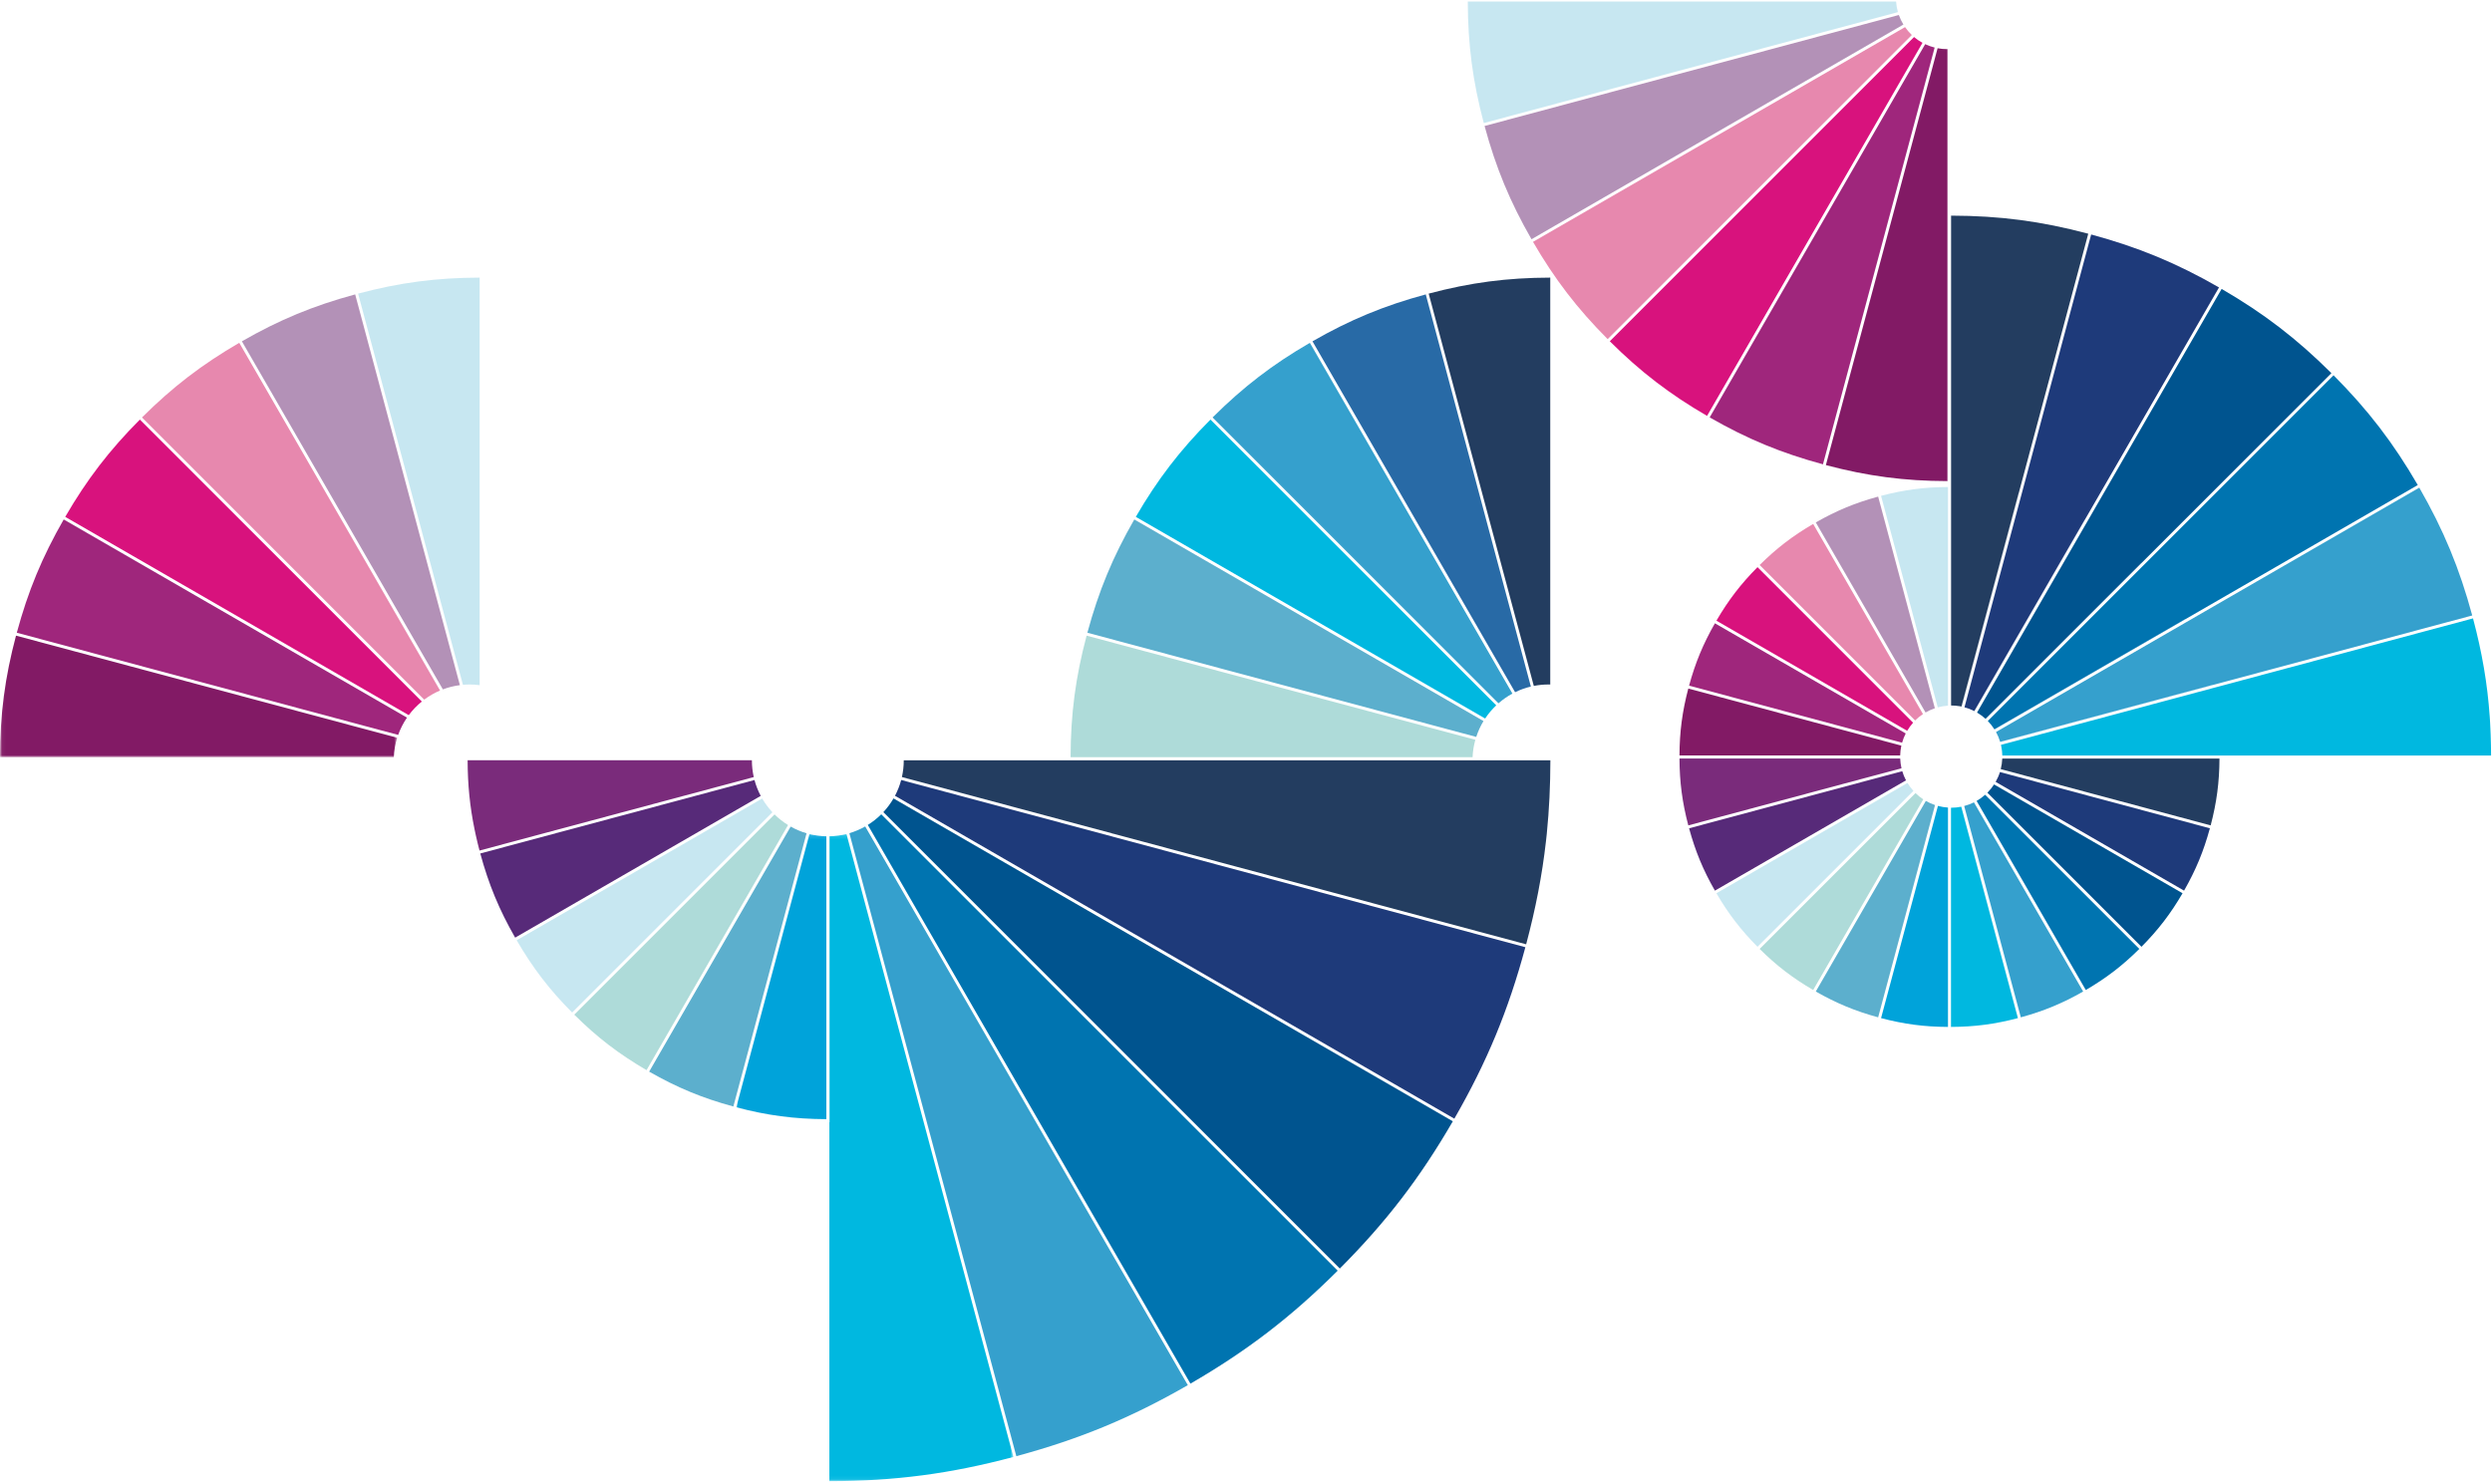
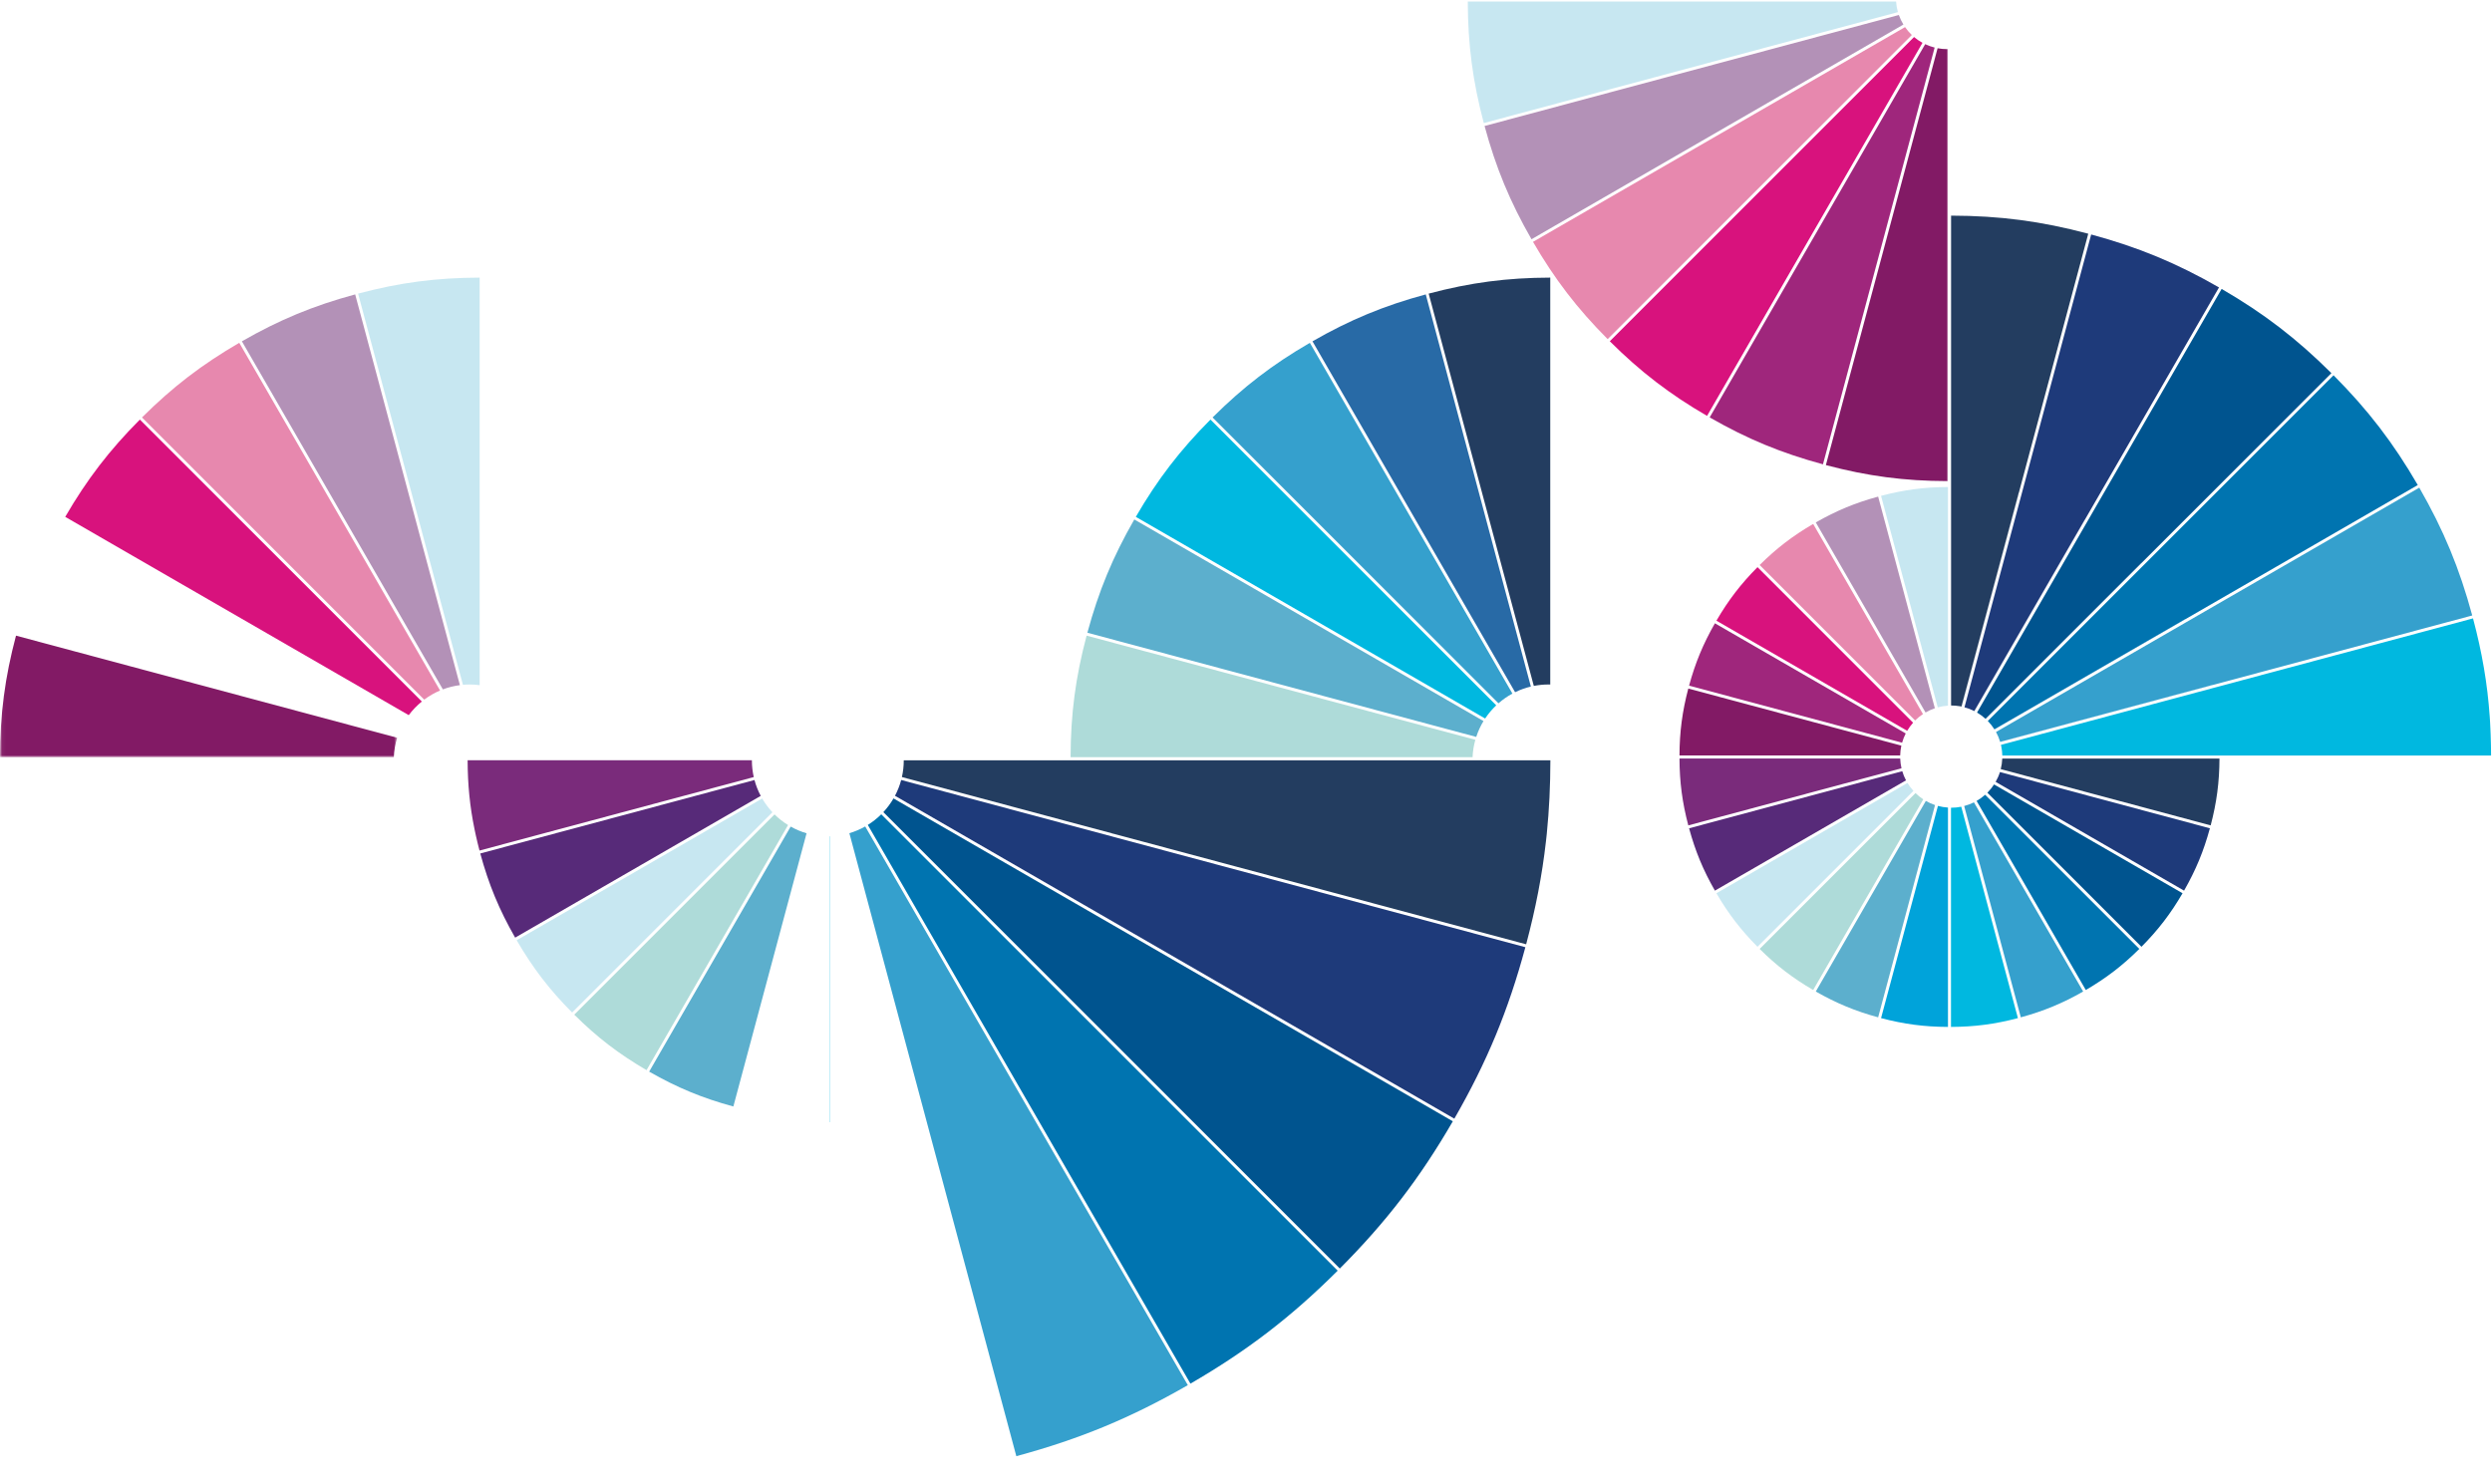
<svg xmlns="http://www.w3.org/2000/svg" xmlns:xlink="http://www.w3.org/1999/xlink" width="623px" height="371px" viewBox="0 0 623 371" version="1.1">
  <title>SantosDumont_JetGraphic_CMYK_REV</title>
  <desc>Created with Sketch.</desc>
  <defs>
    <polygon id="path-1" points="0.046 0.605 99.298 0.605 99.298 60.048 0.046 60.048" />
-     <polygon id="path-3" points="0.03 0.164 69.317 0.164 69.317 161.937 0.03 161.937" />
  </defs>
  <g id="T1---Homepage" stroke="none" stroke-width="1" fill="none" fill-rule="evenodd">
    <g id="T1---Homepage-V15" transform="translate(-733, -192)">
      <g id="SantosDumont_JetGraphic_CMYK_REV" transform="translate(733, 192)">
        <path d="M119.915,171.318 L119.915,69.414 C109.105,69.441 99.97,70.644 89.523,73.416 L115.731,171.228 C116.287,171.179 116.849,171.149 117.418,171.149 C118.265,171.149 119.097,171.21 119.915,171.318" id="Fill-1" fill="#C7E7F1" />
        <path d="M114.972,171.312 L88.794,73.611 C78.358,76.436 69.846,79.961 60.473,85.341 L110.721,172.373 C112.071,171.862 113.496,171.503 114.972,171.312" id="Fill-2" fill="#B391B7" />
        <path d="M59.819,85.718 C50.47,91.149 43.16,96.757 35.5,104.38 L106.055,174.935 C107.27,174.024 108.597,173.256 110.012,172.654 L59.819,85.718" id="Fill-3" fill="#E788AE" />
        <polyline id="Fill-4" fill="#E788AE" points="110.012 172.654 59.819 85.718 110.012 172.654" />
        <path d="M105.457,175.405 L35.47,105.416 L34.967,104.914 C27.34,112.578 21.731,119.888 16.305,129.233 L102.186,178.817 C103.131,177.549 104.231,176.402 105.457,175.405" id="Fill-5" fill="#D8127D" />
        <polyline id="Fill-6" fill="#D8127D" points="34.967 104.914 34.967 104.914 35.47 105.416 34.967 104.914" />
-         <path d="M101.747,179.434 L15.927,129.887 C10.546,139.263 7.02,147.775 4.197,158.208 L99.541,183.756 C100.092,182.214 100.837,180.764 101.747,179.434" id="Fill-7" fill="#9F267C" />
        <g id="Group-11" transform="translate(0, 129.282)">
          <mask id="mask-2" fill="white">
            <use xlink:href="#path-1" />
          </mask>
          <g id="Clip-9" />
          <polyline id="Fill-8" fill="#9F267C" mask="url(#mask-2)" points="15.927 0.605 15.927 0.605 79.021 37.032 15.927 0.605" />
          <path d="M4.002,29.655 C1.23,40.105 0.027,49.24 0,60.048 L98.456,60.048 C98.527,58.363 98.814,56.734 99.298,55.19 L4.002,29.655" id="Fill-10" fill="#821A65" mask="url(#mask-2)" />
        </g>
        <polyline id="Fill-12" fill="#821A65" points="99.298 184.471 4.002 158.937 99.298 184.472 99.298 184.471" />
        <path d="M387.562,171.16 L387.562,69.414 C376.755,69.441 367.621,70.644 357.17,73.416 L383.453,171.505 C384.636,171.274 385.856,171.149 387.106,171.149 C387.259,171.149 387.41,171.157 387.562,171.16" id="Fill-13" fill="#233D60" />
        <path d="M382.715,171.667 L356.442,73.611 C346.009,76.434 337.496,79.959 328.12,85.342 L378.775,173.079 C380.019,172.469 381.338,171.994 382.715,171.667" id="Fill-14" fill="#286AA6" />
        <path d="M377.992,173.232 L327.466,85.719 C318.122,91.146 310.812,96.754 303.146,104.38 L374.619,175.852 C375.683,174.92 376.849,174.102 378.103,173.424 L377.992,173.232" id="Fill-15" fill="#35A0CD" />
-         <polyline id="Fill-16" fill="#35A0CD" points="327.466 85.719 327.466 85.719 377.992 173.232 327.466 85.719" />
        <path d="M374.06,176.361 L302.613,104.914 C294.991,112.575 289.382,119.884 283.952,129.233 L371.285,179.655 C372.084,178.453 373.017,177.35 374.06,176.361" id="Fill-17" fill="#00B8E0" />
        <path d="M370.878,180.292 L283.575,129.887 C278.194,139.26 274.669,147.773 271.844,158.208 L369.058,184.256 C369.514,182.857 370.125,181.527 370.878,180.292" id="Fill-18" fill="#5CAFCD" />
        <polyline id="Fill-19" fill="#5CAFCD" points="283.575 129.887 283.575 129.887 347.961 167.061 283.575 129.887" />
        <path d="M271.65,158.937 C268.878,169.383 267.675,178.519 267.647,189.329 L368.143,189.329 C368.205,187.827 368.446,186.372 368.839,184.979 L271.65,158.937" id="Fill-20" fill="#AEDBD9" />
        <polyline id="Fill-21" fill="#AEDBD9" points="368.839 184.979 271.65 158.937 368.839 184.979" />
        <path d="M118.874,208.487 L118.834,208.301 L118.834,208.301 L118.634,207.35 C117.465,201.662 116.924,196.231 116.903,190.088 L116.903,190.088 L187.975,190.088 C187.975,190.103 187.974,190.117 187.974,190.131 C187.974,191.563 188.139,192.957 188.441,194.3 L188.441,194.3 L119.876,212.672 C119.55,211.44 119.265,210.237 118.996,209.045 L118.996,209.045 L118.955,208.859 L118.955,208.859 L118.915,208.673 L118.915,208.673 L118.874,208.487 L118.874,208.487 Z" id="Combined-Shape" fill="#7A2B7B" />
        <path d="M188.62,195.034 L120.071,213.401 C122.174,221.146 124.799,227.481 128.788,234.446 L190.181,199.002 C189.518,197.754 188.991,196.426 188.62,195.034" id="Fill-36" fill="#572A79" />
        <polyline id="Fill-37" fill="#572A79" points="188.62 195.033 133.619 209.771 188.62 195.034 188.62 195.033" />
        <path d="M178.217,206.781 L129.166,235.099 C133.201,242.036 137.376,247.477 143.033,253.171 L193.109,203.096 C192.132,202.053 191.273,200.901 190.549,199.66 L178.217,206.781" id="Fill-38" fill="#C7E7F1" />
        <polyline id="Fill-39" fill="#C7E7F1" points="190.549 199.66 178.217 206.781 190.549 199.66" />
        <path d="M193.634,203.638 L143.567,253.704 C149.259,259.359 154.699,263.534 161.639,267.573 L197.016,206.296 C195.789,205.539 194.656,204.646 193.634,203.638" id="Fill-40" fill="#AEDBD9" />
        <path d="M162.292,267.95 C169.256,271.939 175.592,274.563 183.337,276.667 L201.642,208.353 C200.244,207.944 198.913,207.38 197.667,206.678 L162.292,267.95" id="Fill-41" fill="#5CAFCD" />
        <polyline id="Fill-42" fill="#5CAFCD" points="197.667 206.678 162.292 267.95 197.667 206.678" />
        <g id="Group-46" transform="translate(184.036, 208.372)">
          <mask id="mask-4" fill="white">
            <use xlink:href="#path-3" />
          </mask>
          <g id="Clip-44" />
          <path d="M18.334,0.18 L0.03,68.49 C7.768,70.537 14.553,71.431 22.555,71.462 L22.555,0.735 C21.103,0.707 19.69,0.518 18.334,0.18" id="Fill-43" fill="#00A3DA" mask="url(#mask-4)" />
          <path d="M23.369,0.732 L23.369,72.219 L23.309,72.219 L23.309,161.982 C39.689,161.955 53.496,160.137 69.317,155.925 L27.581,0.164 C26.229,0.506 24.818,0.699 23.369,0.732" id="Fill-45" fill="#00B8E0" mask="url(#mask-4)" />
        </g>
        <path d="M207.405,209.104 C207.385,209.105 207.365,209.105 207.346,209.105 L207.346,280.591 L207.405,280.591 L207.405,209.104" id="Fill-47" fill="#00B8E0" />
        <path d="M212.344,208.332 L254.082,364.101 C269.893,359.837 282.758,354.508 296.955,346.344 L216.301,206.646 C215.061,207.35 213.737,207.919 212.344,208.332" id="Fill-48" fill="#35A0CD" />
        <path d="M297.608,345.966 C311.779,337.753 322.827,329.275 334.423,317.716 L220.314,203.606 C219.299,204.612 218.17,205.504 216.95,206.262 L297.608,345.966" id="Fill-49" fill="#0074B0" />
        <polyline id="Fill-50" fill="#0074B0" points="216.95 206.262 297.608 345.967 297.608 345.966 216.95 206.262" />
        <path d="M220.838,203.063 L334.956,317.183 C346.522,305.579 355,294.532 363.207,280.367 L223.379,199.637 C222.66,200.874 221.808,202.022 220.838,203.063" id="Fill-51" fill="#00548F" />
        <polyline id="Fill-52" fill="#00548F" points="334.956 317.183 334.956 317.183 333.475 315.701 334.956 317.183" />
        <path d="M223.746,198.977 L363.584,279.713 C371.748,265.519 377.078,252.654 381.342,236.841 L225.297,195.028 C224.927,196.413 224.403,197.735 223.746,198.977" id="Fill-53" fill="#1E3A7A" />
        <polyline id="Fill-54" fill="#1E3A7A" points="363.584 279.713 363.584 279.713 268.738 224.953 363.584 279.713" />
        <path d="M386.687,208.539 L386.667,208.727 L386.667,208.727 L386.647,208.916 L386.647,208.916 L386.627,209.103 L386.627,209.103 L386.488,210.377 C385.529,218.861 383.918,227.164 381.537,236.112 L381.537,236.112 L379.617,235.597 L225.475,194.294 C225.777,192.954 225.941,191.562 225.941,190.131 C225.941,190.122 225.94,190.112 225.94,190.103 L225.94,190.103 L387.595,190.103 C387.585,196.486 387.297,202.476 386.706,208.351 L386.706,208.351 L386.687,208.539 L386.687,208.539 Z" id="Combined-Shape" fill="#233D60" />
        <polyline id="Fill-59" fill="#233D60" points="225.475 194.295 379.617 235.597 225.475 194.294 225.475 194.295" />
        <path d="M486.994,121.773 C481.056,121.8 476.009,122.465 470.265,123.976 L484.438,176.868 C485.261,176.643 486.115,176.5 486.994,176.444 L486.994,121.773" id="Fill-60" fill="#C7E7F1" />
        <path d="M483.715,177.087 L469.536,124.171 C463.807,125.735 459.103,127.682 453.948,130.627 L481.386,178.151 C482.12,177.722 482.898,177.364 483.715,177.087" id="Fill-61" fill="#B391B7" />
        <path d="M460.557,143.583 L453.295,131.005 C448.163,134 444.124,137.099 439.91,141.277 L478.779,180.146 C479.377,179.549 480.036,179.014 480.741,178.543 L460.557,143.583" id="Fill-62" fill="#E788AE" />
        <polyline id="Fill-63" fill="#E788AE" points="480.741 178.543 460.557 143.583 480.741 178.543" />
        <path d="M478.27,180.705 L439.856,142.29 L439.376,141.811 C435.195,146.027 432.096,150.067 429.105,155.196 L476.795,182.73 C477.221,182.006 477.715,181.33 478.27,180.705" id="Fill-64" fill="#D8127D" />
        <polyline id="Fill-65" fill="#D8127D" points="439.376 141.811 439.376 141.811 439.856 142.29 439.376 141.811" />
        <path d="M476.43,183.391 L428.727,155.849 C425.781,161.006 423.832,165.709 422.27,171.437 L475.521,185.706 C475.749,184.899 476.054,184.125 476.43,183.391" id="Fill-66" fill="#9F267C" />
        <path d="M428.727,155.848 C428.727,155.849 428.727,155.849 428.727,155.849 L468.054,178.555 L428.727,155.848" id="Fill-67" fill="#9F267C" />
        <path d="M422.075,172.167 C420.564,177.912 419.899,182.96 419.872,188.896 L475.042,188.896 C475.061,188.054 475.158,187.232 475.332,186.437 L422.075,172.167" id="Fill-68" fill="#821A65" />
        <polyline id="Fill-69" fill="#821A65" points="475.332 186.437 422.075 172.166 422.075 172.167 475.332 186.437" />
        <path d="M475.051,189.65 L419.872,189.65 C419.899,195.585 420.564,200.632 422.075,206.377 L475.375,192.096 C475.19,191.306 475.082,190.488 475.051,189.65" id="Fill-70" fill="#7A2B7B" />
        <path d="M475.564,192.827 L422.27,207.106 C423.833,212.837 425.781,217.541 428.727,222.694 L476.497,195.115 C476.115,194.39 475.802,193.625 475.564,192.827" id="Fill-71" fill="#572A79" />
        <polyline id="Fill-72" fill="#572A79" points="475.563 192.827 432.062 204.482 475.564 192.827 475.563 192.827" />
        <path d="M476.875,195.768 L429.105,223.348 C432.093,228.474 435.192,232.511 439.376,236.734 L478.356,197.755 C477.8,197.143 477.305,196.479 476.875,195.768" id="Fill-73" fill="#C7E7F1" />
        <polyline id="Fill-74" fill="#C7E7F1" points="476.875 195.768 429.105 223.348 476.875 195.768" />
        <path d="M439.91,237.267 C444.124,241.445 448.163,244.545 453.295,247.54 L480.817,199.87 C480.118,199.411 479.467,198.888 478.872,198.305 L439.91,237.267" id="Fill-75" fill="#AEDBD9" />
        <path d="M453.948,247.917 C459.105,250.862 463.808,252.809 469.536,254.374 L483.759,201.296 C482.954,201.026 482.187,200.679 481.462,200.262 L453.948,247.917" id="Fill-76" fill="#5CAFCD" />
        <polyline id="Fill-77" fill="#5CAFCD" points="481.462 200.262 453.948 247.917 481.462 200.262" />
        <path d="M470.265,254.569 C476.01,256.079 481.057,256.744 486.994,256.771 L486.994,201.923 C486.13,201.869 485.291,201.729 484.483,201.51 L470.265,254.569" id="Fill-78" fill="#00A3DA" />
        <path d="M487.748,201.961 L487.748,256.771 C493.685,256.744 498.733,256.079 504.477,254.569 L490.314,201.714 C489.503,201.876 488.666,201.964 487.808,201.964 C487.789,201.964 487.769,201.961 487.748,201.961" id="Fill-79" fill="#00B8E0" />
        <path d="M491.046,201.533 L505.205,254.374 C510.935,252.809 515.638,250.862 520.793,247.917 L493.485,200.618 C492.713,201.002 491.897,201.31 491.046,201.533" id="Fill-80" fill="#35A0CD" />
        <path d="M521.447,247.54 C526.578,244.545 530.617,241.446 534.833,237.267 L496.287,198.722 C495.631,199.305 494.918,199.824 494.152,200.263 L521.447,247.54" id="Fill-81" fill="#0074B0" />
        <path d="M496.845,198.213 L535.367,236.734 C539.548,232.514 542.648,228.475 545.638,223.348 L498.515,196.142 C498.028,196.888 497.473,197.586 496.845,198.213" id="Fill-82" fill="#00548F" />
        <polyline id="Fill-83" fill="#00548F" points="535.366 236.734 535.367 236.734 512.152 213.52 535.366 236.734" />
        <path d="M498.907,195.497 L546.016,222.694 C548.96,217.541 550.908,212.837 552.472,207.106 L499.991,193.045 C499.717,193.906 499.348,194.725 498.907,195.497" id="Fill-84" fill="#1E3A7A" />
        <polyline id="Fill-85" fill="#1E3A7A" points="546.015 222.695 546.015 222.695 503.183 197.966 546.015 222.695" />
        <path d="M500.185,192.316 L552.667,206.378 C554.176,200.641 554.841,195.6 554.869,189.672 L500.565,189.672 C500.53,190.581 500.401,191.464 500.185,192.316" id="Fill-86" fill="#233D60" />
        <polyline id="Fill-87" fill="#233D60" points="500.185 192.316 552.667 206.378 500.185 192.316" />
        <path d="M474.019,0.379 L366.947,0.379 C366.974,11.19 368.177,20.325 370.948,30.771 L474.48,3.029 C474.235,2.178 474.082,1.291 474.019,0.379" id="Fill-88" fill="#C7E7F1" />
        <path d="M474.714,3.748 L371.143,31.5 C373.967,41.934 377.493,50.447 382.874,59.821 L475.852,6.139 C475.394,5.389 475.012,4.589 474.714,3.748" id="Fill-89" fill="#B391B7" />
        <polyline id="Fill-90" fill="#B391B7" points="474.714 3.748 389.59 26.557 474.714 3.748 474.714 3.748" />
        <path d="M476.258,6.777 L383.251,60.474 C388.681,69.823 394.29,77.133 401.912,84.794 L477.956,8.751 C477.326,8.152 476.755,7.492 476.258,6.777" id="Fill-91" fill="#E788AE" />
        <polyline id="Fill-92" fill="#E788AE" points="476.257 6.777 447.121 23.598 476.258 6.777 476.257 6.777" />
        <path d="M478.515,9.259 L402.446,85.327 C410.11,92.953 417.421,98.562 426.765,103.989 L480.619,10.711 C479.867,10.298 479.165,9.809 478.515,9.259" id="Fill-93" fill="#D8127D" />
        <path d="M427.419,104.366 C436.795,109.747 445.307,113.273 455.74,116.096 L483.661,11.892 C482.839,11.686 482.049,11.403 481.298,11.045 L427.419,104.366" id="Fill-94" fill="#9F267C" />
        <polyline id="Fill-95" fill="#9F267C" points="481.297 11.045 427.419 104.366 481.298 11.045 481.297 11.045" />
        <path d="M484.398,12.06 L456.469,116.292 C466.92,119.063 476.054,120.266 486.861,120.293 L486.861,12.282 C486.826,12.283 486.792,12.287 486.757,12.287 C485.951,12.287 485.163,12.203 484.398,12.06" id="Fill-96" fill="#821A65" />
        <path d="M622.759,187.93 L622.762,188.261 L622.762,188.286 L622.765,188.482 L622.766,188.677 L622.767,188.73 L622.768,188.918 L555.625,188.918 L555.625,188.896 L500.575,188.896 C500.558,188.136 500.474,187.395 500.329,186.674 L500.235,186.245 L552.674,172.194 L553.034,172.097 L553.398,172 L618.254,154.622 C620.52,163.152 621.855,170.904 622.431,179.161 L622.505,180.29 C622.512,180.415 622.518,180.542 622.525,180.666 C622.532,180.792 622.539,180.917 622.546,181.043 C622.639,182.742 622.703,184.466 622.737,186.226 L622.756,187.553 L622.758,187.723 L622.758,187.723 L622.759,187.894 L622.759,187.93 Z" id="Combined-Shape" fill="#00B8E0" />
        <line x1="621.967" y1="188.464" x2="621.967" y2="188.464" id="Fill-118" fill="#00B8E0" />
        <polyline id="Fill-121" fill="#00B8E0" points="621.395 187.892 621.398 187.885 621.39 187.886 621.388 187.895 621.395 187.892" />
        <polyline id="Fill-122" fill="#00B8E0" points="621.393 187.899 621.395 187.892 621.388 187.895 621.387 187.903 621.393 187.899" />
        <polyline id="Fill-123" fill="#00B8E0" points="621.39 187.905 621.393 187.899 621.387 187.903 621.387 187.91 621.39 187.905" />
        <polyline id="Fill-124" fill="#00B8E0" points="621.39 187.905 621.387 187.91 621.386 187.915 621.39 187.905" />
        <polyline id="Fill-126" fill="#00B8E0" points="621.406 187.884 621.398 187.885 621.395 187.892 621.403 187.889 621.406 187.884" />
        <polyline id="Fill-127" fill="#00B8E0" points="621.398 187.895 621.403 187.889 621.395 187.892 621.393 187.899 621.398 187.895" />
        <polyline id="Fill-128" fill="#00B8E0" points="621.398 187.895 621.393 187.899 621.39 187.905 621.398 187.895" />
        <polyline id="Fill-130" fill="#00B8E0" points="621.413 187.883 621.406 187.884 621.403 187.889 621.409 187.886 621.413 187.883" />
        <polyline id="Fill-131" fill="#00B8E0" points="621.403 187.889 621.398 187.895 621.409 187.886 621.403 187.889" />
        <polyline id="Fill-133" fill="#00B8E0" points="621.409 187.886 621.419 187.882 621.413 187.883 621.409 187.886" />
        <polyline id="Fill-139" fill="#00B8E0" points="622.695 188.659 622.695 188.658 622.695 188.658 622.695 188.659" />
        <path d="M555.62,188.896 C555.62,188.902 555.62,188.91 555.62,188.918 L555.625,188.918 L555.625,188.896 L555.62,188.896" id="Fill-157" fill="#00B8E0" />
        <path d="M555.242,188.918 L555.62,188.918 C555.62,188.91 555.62,188.902 555.62,188.896 L555.242,188.896 C555.242,188.902 555.242,188.91 555.242,188.918" id="Fill-158" fill="#00B8E0" />
        <path d="M554.87,188.896 L500.575,188.896 C500.575,188.902 500.576,188.91 500.576,188.918 L555.242,188.918 C555.242,188.91 555.242,188.902 555.242,188.896 L554.87,188.896" id="Fill-159" fill="#00B8E0" />
        <path d="M542.244,174.179 L500.04,185.487 C499.779,184.626 499.431,183.802 499.003,183.028 L499.003,183.028 L546.031,155.876 L546.031,155.876 L546.353,155.69 L546.353,155.69 L546.679,155.501 L546.679,155.501 L604.821,121.934 C610.898,132.514 614.875,142.114 618.059,153.893 L618.059,153.893 L553.209,171.269 L553.202,171.243 L553.196,171.244 L552.832,171.341 L552.832,171.341 L542.244,174.179 Z" id="Combined-Shape" fill="#35A0CD" />
        <path d="M553.209,171.269 L553.202,171.243 L553.196,171.244 C553.199,171.252 553.201,171.262 553.204,171.271 L553.209,171.269" id="Fill-161" fill="#35A0CD" />
        <polyline id="Fill-163" fill="#35A0CD" points="500.04 185.487 542.244 174.179 500.04 185.487" />
        <path d="M552.839,171.368 L553.204,171.271 C553.201,171.262 553.199,171.252 553.196,171.244 L552.832,171.341 C552.835,171.351 552.837,171.359 552.839,171.368" id="Fill-165" fill="#35A0CD" />
        <path d="M500.047,185.514 L552.839,171.368 C552.837,171.359 552.835,171.351 552.832,171.341 L500.04,185.487 C500.042,185.496 500.044,185.505 500.047,185.514" id="Fill-167" fill="#35A0CD" />
        <polyline id="Fill-168" fill="#35A0CD" points="553.209 171.269 597.467 159.41 553.209 171.269" />
        <polyline id="Fill-169" fill="#35A0CD" points="553.204 171.271 553.204 171.271 553.209 171.269 553.204 171.271" />
        <polyline id="Fill-170" fill="#35A0CD" points="552.84 171.368 553.204 171.271 552.839 171.368 552.84 171.368" />
        <polyline id="Fill-171" fill="#35A0CD" points="500.047 185.514 500.047 185.514 552.84 171.368 552.839 171.368 500.047 185.514" />
        <path d="M545.638,155.196 L498.595,182.356 C498.117,181.605 497.57,180.905 496.951,180.27 L496.951,180.27 L535.388,141.833 L535.388,141.833 L535.652,141.569 L535.652,141.569 L535.918,141.303 L535.918,141.303 L583.384,93.836 C591.993,102.483 598.319,110.726 604.444,121.28 L604.444,121.28 L546.308,154.845 L546.292,154.818 L546.287,154.821 L545.961,155.009 L545.961,155.009 L545.638,155.196 L545.638,155.196 Z" id="Combined-Shape" fill="#0074B0" />
        <path d="M546.308,154.845 L546.292,154.818 L546.287,154.821 C546.292,154.83 546.298,154.838 546.303,154.847 L546.308,154.845" id="Fill-173" fill="#0074B0" />
        <polyline id="Fill-175" fill="#0074B0" points="498.595 182.357 545.638 155.196 498.595 182.356 498.595 182.357" />
        <path d="M546.303,154.847 C546.298,154.838 546.292,154.83 546.287,154.821 L545.961,155.009 C545.966,155.019 545.971,155.027 545.977,155.036 L546.303,154.847" id="Fill-177" fill="#0074B0" />
        <path d="M545.638,155.196 L498.595,182.357 C498.6,182.365 498.606,182.374 498.611,182.382 L545.977,155.036 C545.971,155.027 545.966,155.019 545.961,155.009 L545.638,155.196" id="Fill-179" fill="#0074B0" />
        <polyline id="Fill-180" fill="#0074B0" points="546.308 154.845 576.493 137.418 546.308 154.845" />
        <polyline id="Fill-181" fill="#0074B0" points="546.303 154.847 546.303 154.847 546.308 154.845 546.303 154.847" />
        <polyline id="Fill-182" fill="#0074B0" points="545.977 155.036 546.303 154.847 545.977 155.036" />
        <polyline id="Fill-183" fill="#0074B0" points="498.611 182.382 498.611 182.383 545.977 155.036 498.611 182.382" />
        <path d="M525.3,150.81 L496.381,179.73 C495.728,179.139 495.018,178.613 494.254,178.165 L494.254,178.165 L521.473,131.02 L521.473,131.02 L521.66,130.698 L521.66,130.698 L521.848,130.371 L521.848,130.371 L555.407,72.244 C565.955,78.364 574.199,84.689 582.851,93.302 L582.851,93.302 L535.389,140.765 L535.367,140.743 L535.363,140.747 L535.097,141.014 L535.097,141.014 L525.3,150.81 Z" id="Combined-Shape" fill="#00548F" />
        <path d="M535.363,140.747 C535.37,140.754 535.378,140.761 535.385,140.769 L535.389,140.765 L535.367,140.743 L535.363,140.747" id="Fill-185" fill="#00548F" />
        <polyline id="Fill-187" fill="#00548F" points="496.381 179.73 525.3 150.81 496.381 179.73" />
        <path d="M535.119,141.035 L535.385,140.769 C535.378,140.761 535.37,140.754 535.363,140.747 L535.097,141.014 C535.103,141.02 535.111,141.027 535.119,141.035" id="Fill-189" fill="#00548F" />
        <path d="M496.403,179.751 L535.119,141.035 C535.111,141.027 535.103,141.02 535.097,141.014 L496.381,179.73 C496.387,179.737 496.395,179.744 496.403,179.751" id="Fill-191" fill="#00548F" />
        <path d="M520.793,130.627 L493.566,177.788 C492.791,177.395 491.972,177.082 491.117,176.852 L491.117,176.852 L505.231,124.179 L505.231,124.179 L505.328,123.819 L505.328,123.819 L505.425,123.454 L505.425,123.454 L522.795,58.63 C534.577,61.814 544.177,65.791 554.753,71.867 L554.753,71.867 L521.197,129.988 L521.171,129.973 L521.168,129.977 L520.98,130.304 L520.98,130.304 L520.793,130.627 L520.793,130.627 Z" id="Combined-Shape" fill="#1E3A7A" />
        <path d="M521.197,129.988 L521.171,129.973 L521.168,129.977 C521.177,129.983 521.186,129.987 521.195,129.993 L521.197,129.988" id="Fill-193" fill="#1E3A7A" />
        <polyline id="Fill-195" fill="#1E3A7A" points="493.566 177.788 520.793 130.627 493.566 177.788" />
        <path d="M521.195,129.993 C521.186,129.987 521.177,129.983 521.168,129.977 L520.98,130.304 C520.988,130.31 520.997,130.314 521.006,130.32 L521.195,129.993" id="Fill-197" fill="#1E3A7A" />
        <path d="M520.793,130.627 L493.566,177.788 C493.575,177.793 493.584,177.796 493.593,177.801 L521.006,130.32 C520.997,130.314 520.988,130.31 520.98,130.304 L520.793,130.627" id="Fill-199" fill="#1E3A7A" />
        <polyline id="Fill-200" fill="#1E3A7A" points="521.197 129.988 554.754 71.867 554.753 71.867 521.197 129.988" />
-         <polyline id="Fill-201" fill="#1E3A7A" points="521.195 129.993 521.195 129.993 521.197 129.988 521.195 129.993" />
        <polyline id="Fill-202" fill="#1E3A7A" points="521.006 130.32 521.195 129.993 521.006 130.32" />
        <polyline id="Fill-203" fill="#1E3A7A" points="493.593 177.801 493.593 177.801 521.006 130.32 493.593 177.801" />
        <path d="M490.361,176.66 L489.946,176.582 C489.25,176.464 488.537,176.402 487.808,176.402 C487.795,176.402 487.783,176.404 487.77,176.404 L487.77,176.404 L487.77,53.918 C499.966,53.945 510.268,55.302 522.066,58.435 L522.066,58.435 L504.698,123.253 L504.672,123.246 L504.67,123.252 L504.573,123.616 L504.573,123.616 L490.361,176.66 Z" id="Combined-Shape" fill="#233D60" />
        <path d="M504.67,123.252 C504.68,123.254 504.688,123.256 504.696,123.259 L504.698,123.253 L504.672,123.246 L504.67,123.252" id="Fill-205" fill="#233D60" />
-         <path d="M504.696,123.259 C504.688,123.256 504.68,123.254 504.67,123.252 L504.573,123.616 C504.582,123.618 504.59,123.621 504.599,123.623 L504.696,123.259" id="Fill-208" fill="#233D60" />
        <path d="M490.386,176.664 L504.599,123.623 C504.59,123.621 504.582,123.618 504.573,123.616 L490.361,176.66 C490.369,176.661 490.378,176.662 490.386,176.664" id="Fill-210" fill="#233D60" />
      </g>
    </g>
  </g>
</svg>